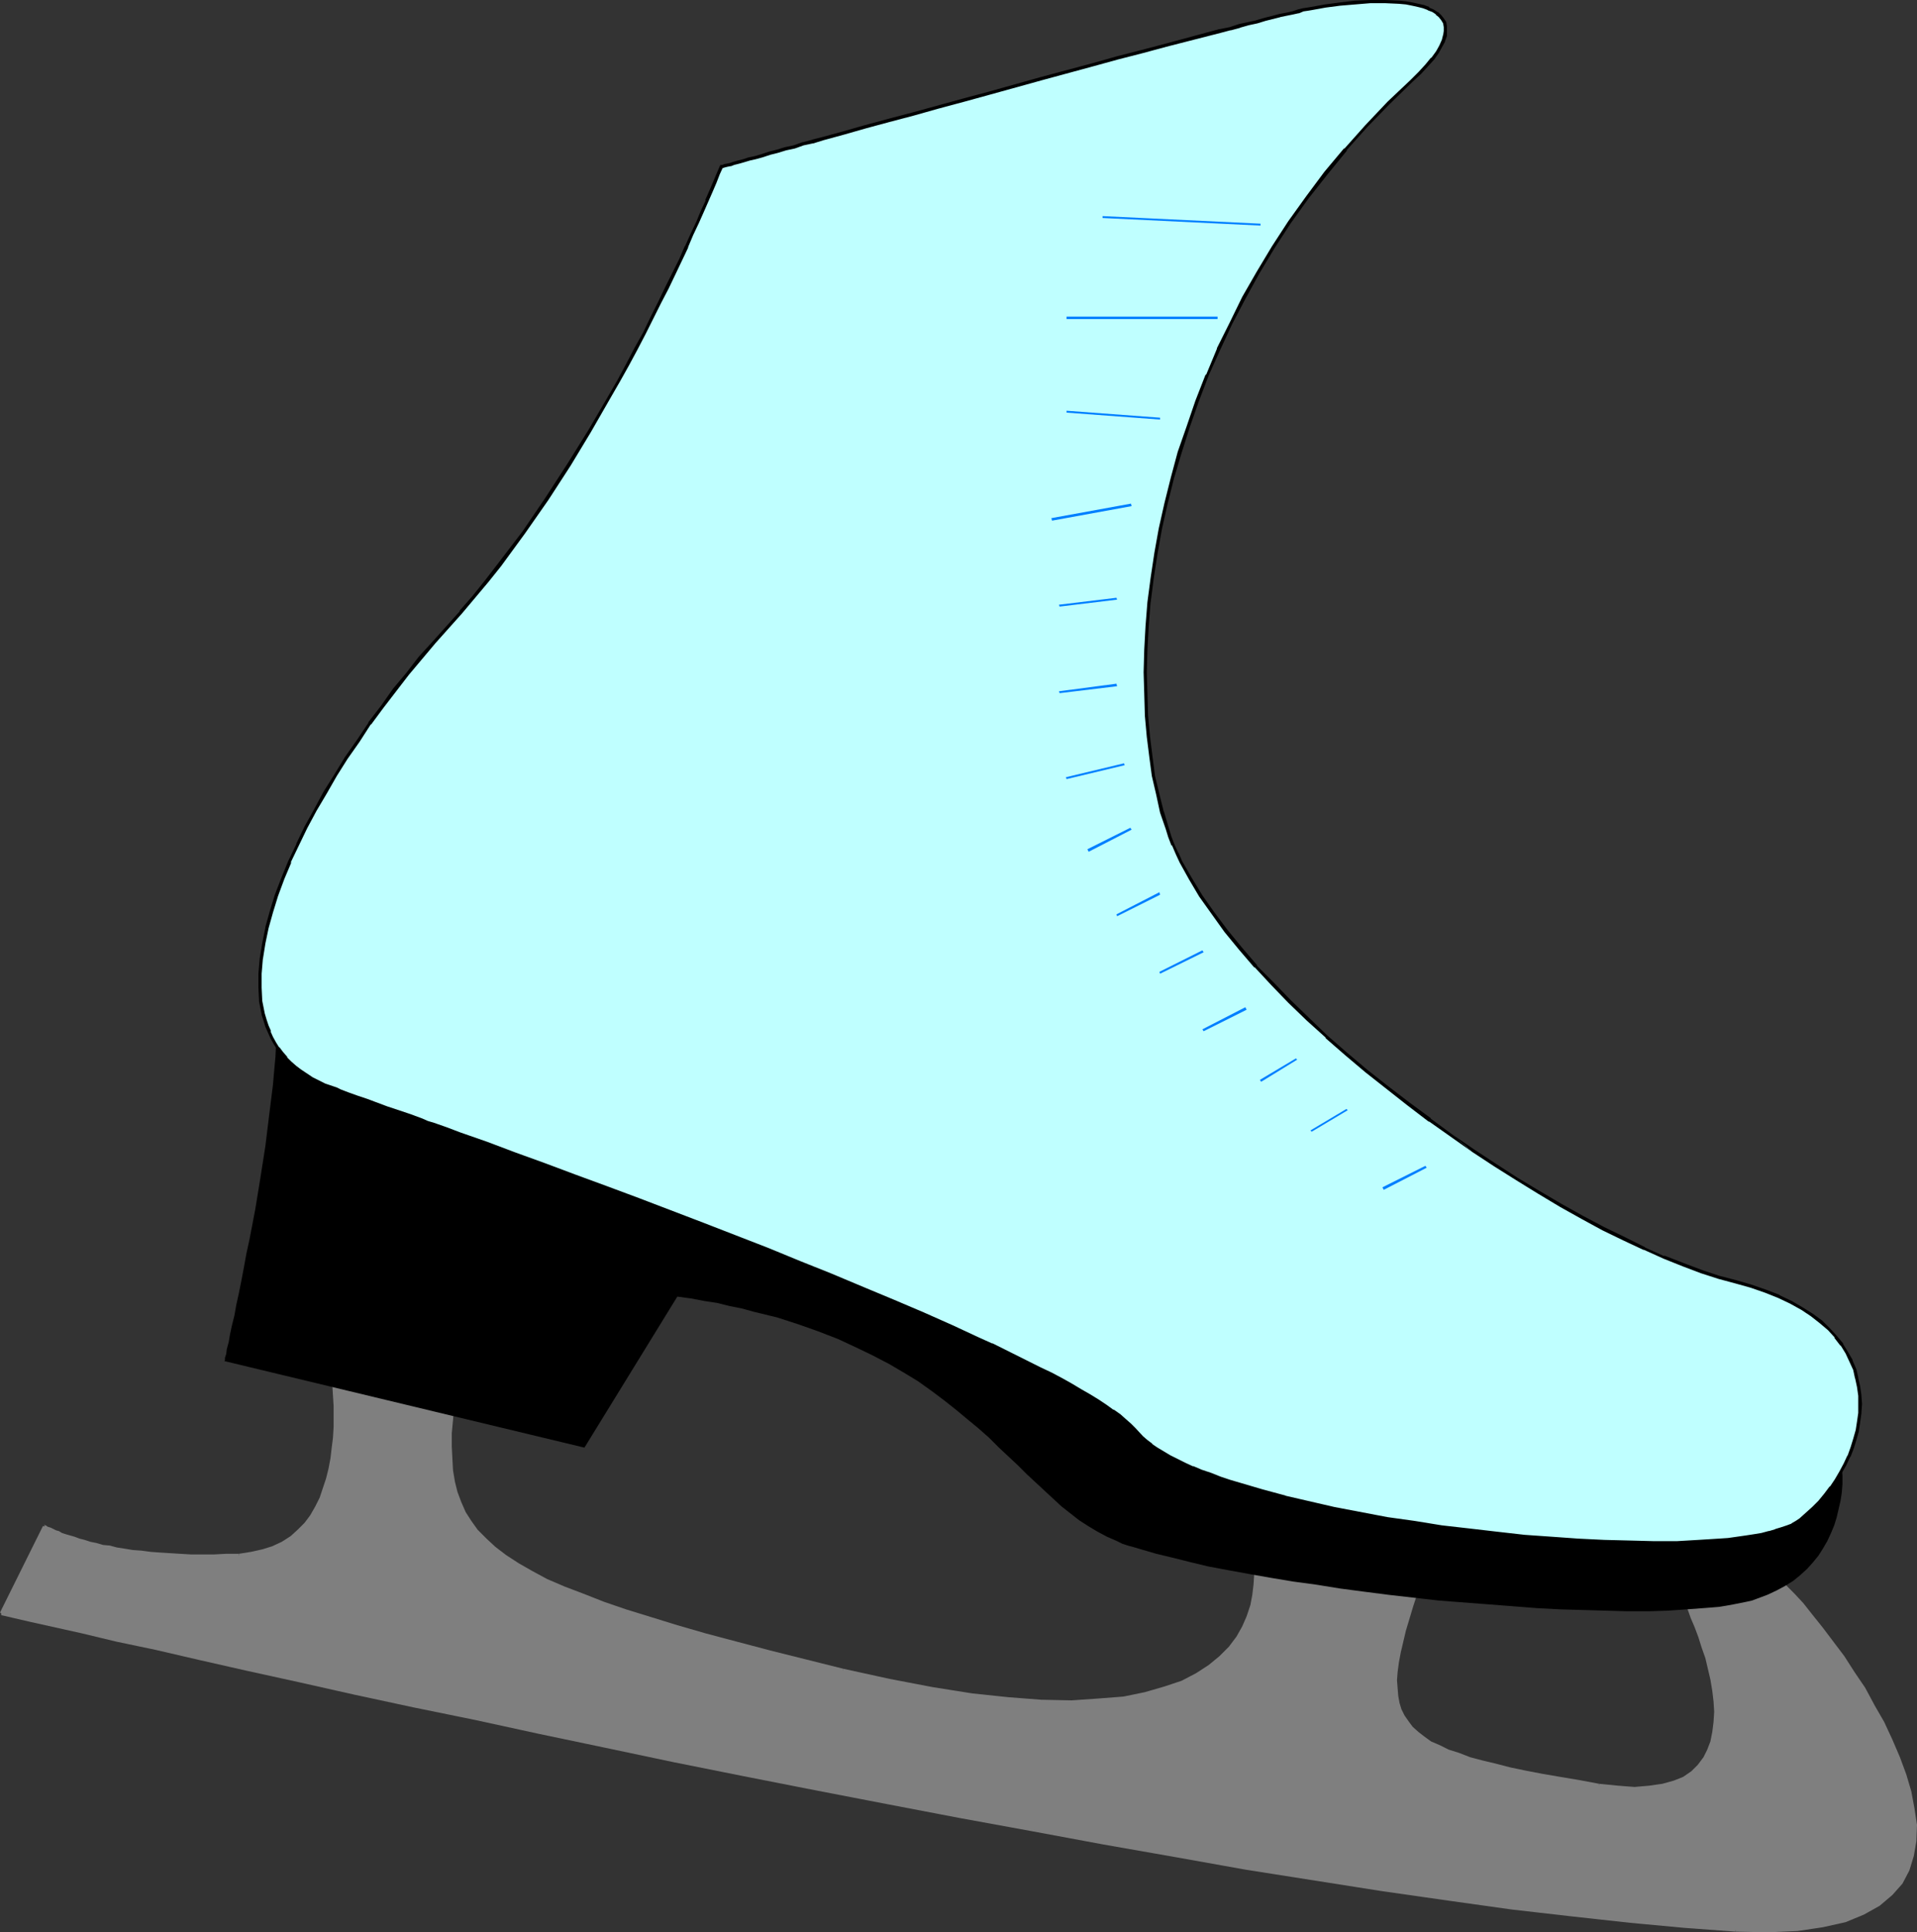
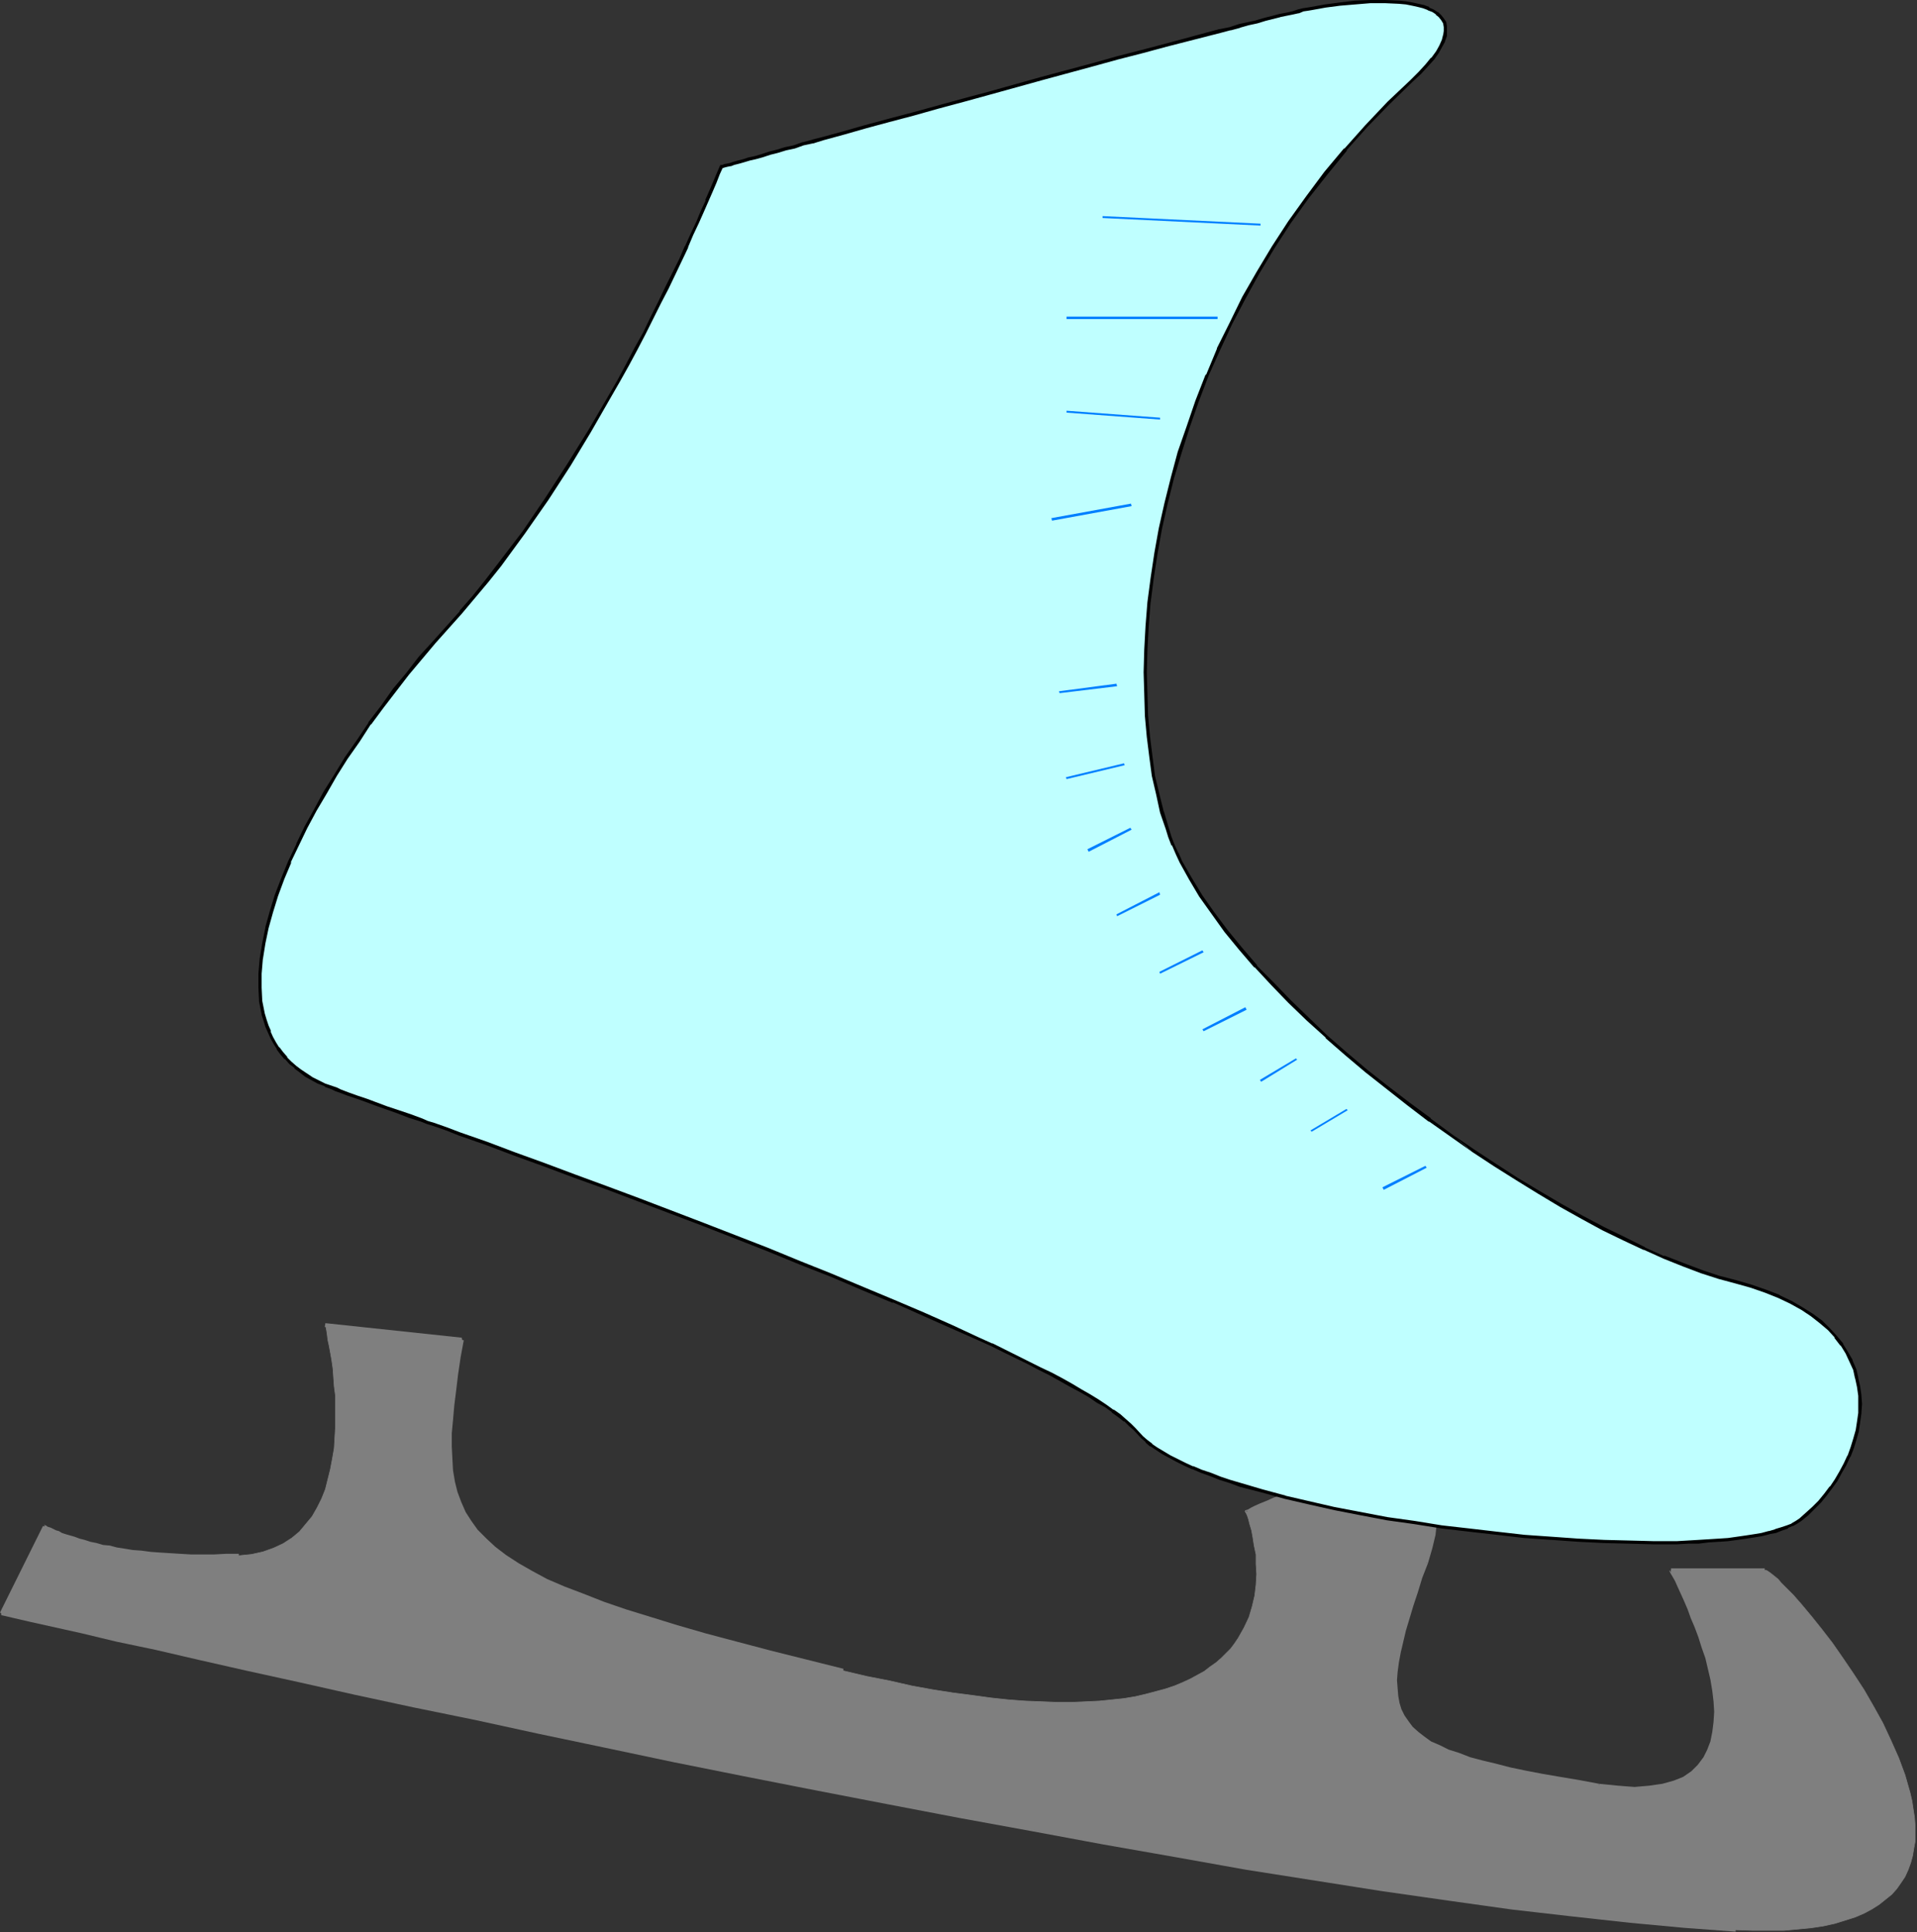
<svg xmlns="http://www.w3.org/2000/svg" xmlns:ns1="http://sodipodi.sourceforge.net/DTD/sodipodi-0.dtd" xmlns:ns2="http://www.inkscape.org/namespaces/inkscape" version="1.0" width="129.724mm" height="130.73mm" id="svg31" ns1:docname="Ice Skate 4.wmf">
  <rect width="100%" height="100%" fill="#333333" stroke="none" />
  <ns1:namedview id="namedview31" pagecolor="#ffffff" bordercolor="#000000" borderopacity="0.25" ns2:showpageshadow="2" ns2:pageopacity="0.0" ns2:pagecheckerboard="0" ns2:deskcolor="#d1d1d1" ns2:document-units="mm" />
  <defs id="defs1">
    <pattern id="WMFhbasepattern" patternUnits="userSpaceOnUse" width="6" height="6" x="0" y="0" />
  </defs>
  <path style="fill:#7f7f7f;fill-opacity:1;fill-rule:evenodd;stroke:none" d="m 118.129,342.054 -34.906,-3.716 -0.162,0.969 35.067,3.716 z" id="path1" />
-   <path style="fill:#7f7f7f;fill-opacity:1;fill-rule:evenodd;stroke:none" d="m 83.224,339.307 -0.485,-0.485 v 0.162 0.646 l 0.162,0.808 0.323,0.808 0.162,1.454 0.323,1.454 0.162,1.777 0.485,1.777 0.162,2.262 0.323,2.1 0.162,2.262 0.323,5.17 v 2.585 2.747 l -0.162,2.747 -0.323,2.585 -0.323,2.747 -0.485,2.585 -0.646,2.585 -0.808,2.424 -0.808,2.424 -1.131,2.262 -1.293,2.262 -1.454,1.939 -1.778,1.777 -1.778,1.616 -2.262,1.454 -2.424,1.131 -2.586,0.808 -2.909,0.646 -3.07,0.485 v 0 0.969 0 l 3.232,-0.485 3.07,-0.646 2.747,-0.969 2.424,-1.131 2.262,-1.454 1.939,-1.777 1.778,-1.777 1.616,-2.1 1.293,-2.262 1.131,-2.262 0.97,-2.585 0.808,-2.424 0.646,-2.747 0.485,-2.585 0.323,-2.747 0.323,-2.747 0.162,-2.747 v -2.747 -2.585 l -0.323,-5.17 -0.162,-2.424 -0.323,-2.1 -0.162,-2.1 -0.485,-1.939 -0.162,-1.777 -0.323,-1.454 -0.162,-1.454 -0.323,-0.969 -0.162,-0.646 v -0.485 -0.162 l -0.485,-0.485 z" id="path2" />
  <path style="fill:#7f7f7f;fill-opacity:1;fill-rule:evenodd;stroke:none" d="m 61.085,397.313 h -3.232 l -3.07,0.162 h -5.979 l -2.747,-0.162 -2.586,-0.162 -2.586,-0.162 -2.262,-0.162 -2.424,-0.323 -2.262,-0.162 -1.939,-0.323 -2.101,-0.323 -1.778,-0.485 -1.778,-0.162 -1.616,-0.485 -1.616,-0.323 -1.454,-0.485 -1.293,-0.323 -1.293,-0.485 -1.131,-0.323 -1.131,-0.323 -0.97,-0.323 -0.808,-0.485 -0.646,-0.162 -0.646,-0.323 -0.646,-0.323 -0.485,-0.162 -0.485,-0.162 -0.162,-0.162 -0.323,-0.162 -0.323,-0.162 0.162,0.969 v -0.969 l -0.162,0.969 h -0.162 l 0.162,0.162 0.485,0.162 0.323,0.162 0.485,0.162 0.646,0.323 0.646,0.323 0.808,0.323 0.97,0.485 0.808,0.323 1.131,0.323 1.131,0.323 1.293,0.485 1.293,0.323 1.616,0.485 1.454,0.323 1.778,0.485 1.778,0.162 1.778,0.485 2.101,0.323 1.939,0.323 2.262,0.162 2.424,0.323 2.262,0.162 2.747,0.162 2.586,0.162 h 2.747 5.979 3.07 3.232 z" id="path3" />
  <path style="fill:#7f7f7f;fill-opacity:1;fill-rule:evenodd;stroke:none" d="M 10.989,390.203 0,412.339 0.808,412.662 11.797,390.526 Z" id="path4" />
  <path style="fill:#7f7f7f;fill-opacity:1;fill-rule:evenodd;stroke:none" d="M 0.323,412.985 H 0.162 l 0.808,0.162 2.747,0.646 4.202,0.969 13.09,2.908 8.726,2.1 10.019,2.1 11.15,2.585 12.12,2.747 13.251,2.908 14.382,3.232 15.029,3.231 15.837,3.232 16.322,3.555 16.968,3.555 17.614,3.716 17.776,3.555 18.099,3.555 18.422,3.555 18.584,3.555 18.584,3.393 18.261,3.393 18.422,3.232 18.099,3.232 34.906,5.494 16.968,2.424 16.16,2.262 15.514,1.777 14.706,1.616 13.898,1.293 13.09,0.969 v 0 -0.969 0 l -12.928,-0.969 -13.898,-1.131 -14.706,-1.777 -15.514,-1.777 -16.322,-2.262 -16.806,-2.424 -34.906,-5.494 -18.099,-3.232 -18.422,-3.07 -18.422,-3.555 -18.422,-3.393 -18.584,-3.555 -18.422,-3.555 -18.099,-3.555 -17.776,-3.555 -17.614,-3.716 -16.968,-3.555 -16.322,-3.555 -15.837,-3.232 -15.029,-3.231 -14.221,-3.232 -13.251,-2.908 -12.282,-2.747 -10.989,-2.585 -10.019,-2.1 -8.726,-2.1 -13.09,-2.908 -4.363,-0.969 -2.586,-0.646 -0.808,-0.162 H 0.323 Z" id="path5" />
-   <path style="fill:#7f7f7f;fill-opacity:1;fill-rule:evenodd;stroke:none" d="m 443.915,493.934 8.403,0.162 7.434,-0.323 6.464,-0.969 5.818,-1.293 4.686,-1.939 4.04,-2.262 3.232,-2.747 2.586,-2.908 1.778,-3.393 1.131,-3.716 0.646,-3.716 0.162,-4.201 -0.646,-4.201 -0.808,-4.363 -1.293,-4.363 -1.616,-4.363 -1.939,-4.524 -2.101,-4.524 -2.424,-4.201 -2.424,-4.524 -2.747,-4.039 -2.586,-4.039 -5.494,-7.271 -2.586,-3.231 -2.424,-3.07 -2.262,-2.424 -2.262,-2.262 -1.778,-1.777 -1.454,-1.454 -1.293,-0.808 -0.646,-0.162 h -0.162 v 0.969 h -0.162 0.485 l 1.131,0.969 1.454,1.131 1.778,1.777 2.101,2.262 2.262,2.585 2.586,2.747 2.424,3.393 5.494,7.271 2.586,3.878 2.747,4.201 2.424,4.201 2.424,4.363 2.101,4.524 1.778,4.363 1.616,4.201 1.293,4.524 0.808,4.201 0.646,4.039 -0.162,4.039 -0.646,3.716 -0.97,3.393 -1.778,3.231 -2.424,2.908 -3.07,2.585 -3.878,2.262 -4.686,1.777 -5.494,1.293 -6.464,0.969 -7.434,0.323 -8.403,-0.162 z" id="path6" />
  <path style="fill:#7f7f7f;fill-opacity:1;fill-rule:evenodd;stroke:none" d="m 451.348,401.029 h -23.917 v 0.969 -0.969 0.969 h 23.917 z" id="path7" />
  <path style="fill:#7f7f7f;fill-opacity:1;fill-rule:evenodd;stroke:none" d="m 427.432,401.998 -0.485,-0.485 v 0.162 l 0.323,0.646 0.485,0.808 0.646,1.131 0.646,1.454 0.808,1.777 0.808,1.777 0.97,2.262 0.808,2.262 0.97,2.262 0.97,2.585 0.808,2.585 0.97,2.747 1.293,5.494 0.485,2.908 0.323,2.747 0.162,2.585 -0.162,2.585 -0.323,2.585 -0.485,2.424 -0.808,2.1 -0.97,1.939 -1.454,1.939 -1.616,1.616 -2.101,1.454 -2.424,0.969 -2.909,0.808 -3.394,0.485 -3.717,0.323 -4.202,-0.323 -4.848,-0.485 -0.162,0.969 4.848,0.485 4.363,0.323 3.878,-0.323 3.394,-0.485 3.07,-0.808 2.424,-1.131 2.262,-1.454 1.939,-1.777 1.454,-1.939 0.97,-2.1 0.97,-2.424 0.485,-2.424 0.323,-2.747 v -2.585 -2.747 l -0.323,-2.747 -0.485,-2.908 -1.454,-5.655 -0.808,-2.585 -0.808,-2.747 -0.97,-2.585 -0.97,-2.424 -0.97,-2.262 -0.97,-2.1 -0.808,-1.939 -0.808,-1.777 -0.646,-1.293 -0.646,-1.131 -0.485,-0.969 -0.162,-0.485 v 0.162 l -0.485,-0.485 z" id="path8" />
  <path style="fill:#7f7f7f;fill-opacity:1;fill-rule:evenodd;stroke:none" d="m 409.009,456.126 -5.171,-0.969 -4.848,-0.808 -4.686,-0.808 -4.202,-0.808 -3.878,-0.808 -3.717,-0.969 -3.394,-0.808 -3.07,-0.808 -2.909,-1.131 -2.586,-0.808 -2.262,-1.131 -2.262,-0.969 -1.778,-1.293 -1.454,-1.131 -1.454,-1.293 -0.97,-1.293 -1.131,-1.616 -0.808,-1.616 -0.485,-1.616 -0.323,-1.777 -0.162,-1.939 -0.162,-2.1 0.162,-2.1 0.323,-2.424 0.485,-2.585 0.646,-2.747 0.646,-2.747 0.97,-3.232 0.97,-3.231 1.131,-3.393 1.131,-3.716 1.454,-3.716 -0.97,-0.323 -1.454,3.878 -1.131,3.555 -1.131,3.393 -0.97,3.393 -0.97,3.07 -0.646,2.747 -0.646,2.908 -0.485,2.585 -0.323,2.424 -0.162,2.262 0.162,2.1 0.162,2.1 0.323,1.939 0.646,1.777 0.808,1.616 1.131,1.616 1.131,1.454 1.454,1.293 1.616,1.293 1.939,1.293 2.101,0.969 2.424,1.131 2.586,0.969 2.909,1.131 3.07,0.808 3.394,0.808 3.717,0.969 4.04,0.808 4.202,0.646 4.686,0.969 4.848,0.808 5.171,0.969 z" id="path9" />
  <path style="fill:#7f7f7f;fill-opacity:1;fill-rule:evenodd;stroke:none" d="m 365.216,399.736 1.131,-3.878 0.808,-3.393 0.323,-3.07 -0.162,-2.747 -0.323,-2.262 -0.646,-1.939 -0.97,-1.777 -1.293,-1.454 -1.616,-1.131 -1.778,-0.808 -1.939,-0.646 -2.101,-0.323 -2.262,-0.162 h -2.262 l -2.586,0.162 -2.424,0.485 -2.586,0.323 -2.586,0.646 -2.424,0.485 -5.01,1.616 -2.262,0.646 -2.424,0.969 -2.101,0.808 -1.939,0.646 -1.778,0.808 -1.616,0.646 -1.454,0.646 -0.97,0.485 -0.808,0.485 -0.646,0.162 -0.162,0.323 0.485,0.646 v -0.969 l 0.323,0.808 0.323,-0.162 0.808,-0.485 1.131,-0.485 1.293,-0.646 1.616,-0.646 1.778,-0.646 2.101,-0.646 1.939,-0.808 2.262,-0.969 2.424,-0.646 4.848,-1.616 2.586,-0.485 2.424,-0.646 2.586,-0.323 2.424,-0.485 2.424,-0.162 h 2.262 l 2.101,0.162 1.939,0.323 1.939,0.646 1.616,0.646 1.293,1.131 1.293,1.131 0.97,1.777 0.485,1.777 0.323,2.1 0.162,2.585 -0.323,2.908 -0.808,3.232 -1.131,3.878 z" id="path10" />
-   <path style="fill:#7f7f7f;fill-opacity:1;fill-rule:evenodd;stroke:none" d="m 318.675,387.133 -0.485,-0.485 v 0.323 l 0.323,0.646 0.323,0.969 0.323,1.131 0.323,1.616 0.485,1.777 0.485,2.1 0.162,2.262 0.162,2.424 v 2.585 l -0.162,2.585 -0.323,2.747 -0.485,2.585 -0.97,2.908 -1.131,2.585 -1.454,2.585 -1.939,2.585 -2.424,2.424 -2.747,2.262 -3.232,2.1 -3.717,1.939 -4.363,1.454 -5.01,1.454 -5.494,1.131 -6.302,0.485 -6.949,0.485 -7.757,-0.162 -8.403,-0.646 -9.211,-0.969 -10.181,-1.616 -10.989,-2.1 -11.797,-2.585 -0.162,0.969 11.797,2.585 10.989,2.1 10.181,1.454 9.211,1.131 8.565,0.646 7.757,0.162 7.11,-0.485 6.302,-0.485 5.656,-1.131 5.01,-1.454 4.363,-1.616 3.878,-1.939 3.394,-2.1 2.909,-2.262 2.262,-2.585 2.101,-2.585 1.454,-2.747 1.293,-2.908 0.97,-2.747 0.485,-2.747 0.323,-2.747 0.162,-2.747 v -2.585 l -0.162,-2.585 -0.323,-2.262 -0.323,-2.1 -0.485,-1.939 -0.323,-1.454 -0.323,-1.293 -0.323,-0.969 -0.323,-0.485 v -0.162 l -0.485,-0.485 z" id="path11" />
  <path style="fill:#7f7f7f;fill-opacity:1;fill-rule:evenodd;stroke:none" d="m 215.736,426.719 -9.696,-2.424 -9.05,-2.262 -8.565,-2.262 -7.918,-2.1 -7.272,-2.1 -6.787,-2.1 -6.302,-1.939 -5.656,-1.939 -5.333,-2.1 -4.686,-1.777 -4.525,-1.939 -3.878,-2.1 -3.394,-1.939 -3.232,-2.1 -2.747,-2.1 -2.262,-2.1 -2.262,-2.262 -1.616,-2.262 -1.454,-2.262 -1.131,-2.585 -0.97,-2.585 -0.646,-2.585 -0.485,-2.908 -0.162,-2.908 -0.162,-3.231 v -3.393 l 0.323,-3.393 0.323,-3.716 0.485,-3.878 0.485,-4.039 0.646,-4.363 0.808,-4.363 -0.97,-0.162 -0.808,4.363 -0.485,4.363 -0.646,4.039 -0.485,3.878 -0.323,3.716 -0.323,3.555 v 3.393 l 0.162,3.231 0.162,2.908 0.485,3.07 0.646,2.747 1.131,2.747 1.131,2.424 1.454,2.585 1.778,2.262 2.101,2.424 2.586,2.1 2.747,2.1 3.07,2.1 3.555,1.939 4.04,2.1 4.363,1.939 4.686,1.939 5.494,2.1 5.656,1.939 6.302,1.939 6.787,2.1 7.434,2.1 7.918,2.1 8.403,2.262 9.05,2.262 9.858,2.424 z" id="path12" />
  <path style="fill:#7f7f7f;fill-opacity:1;fill-rule:evenodd;stroke:#7f7f7f;stroke-width:0.162px;stroke-linecap:round;stroke-linejoin:round;stroke-miterlimit:4;stroke-dasharray:none;stroke-opacity:1" d="m 118.129,342.539 -34.906,-3.716 v 0.162 l 0.162,0.485 0.162,0.808 0.162,1.131 0.162,1.293 0.323,1.454 0.323,1.777 0.323,1.777 0.323,2.262 0.162,2.262 0.162,2.262 0.323,2.424 v 5.332 2.585 l -0.162,2.747 -0.162,2.747 -0.485,2.747 -0.485,2.585 -0.646,2.585 -0.646,2.585 -0.97,2.424 -1.131,2.262 -1.293,2.262 -1.616,1.939 -1.616,1.939 -1.939,1.616 -2.262,1.454 -2.424,1.131 -2.747,0.969 -1.454,0.323 -1.454,0.323 -1.616,0.162 -1.616,0.162 -3.232,0.162 h -3.07 -3.07 -2.909 -2.747 l -2.586,-0.162 -2.424,-0.162 -2.424,-0.162 -2.424,-0.323 -2.101,-0.323 -2.101,-0.323 -2.101,-0.323 -1.778,-0.323 -1.778,-0.323 -1.616,-0.323 -1.616,-0.485 -2.909,-0.808 -2.262,-0.646 -1.131,-0.323 -0.97,-0.485 -0.808,-0.323 -0.808,-0.323 -0.646,-0.323 -0.646,-0.323 -0.485,-0.162 -0.485,-0.162 -0.162,-0.323 h -0.323 v -0.162 h -0.162 L 0.323,412.501 h 0.162 0.162 l 0.162,0.162 H 1.293 l 0.485,0.162 0.646,0.162 0.646,0.162 0.808,0.162 0.97,0.162 0.97,0.323 1.131,0.162 1.293,0.323 1.293,0.323 1.293,0.323 3.232,0.808 3.394,0.808 3.878,0.808 4.202,0.969 4.363,0.969 4.848,1.131 5.171,1.131 5.333,1.293 5.818,1.293 5.979,1.293 6.302,1.293 6.464,1.454 6.787,1.616 6.949,1.454 7.272,1.616 7.434,1.616 7.595,1.616 7.757,1.616 8.08,1.777 8.08,1.616 8.242,1.939 8.403,1.777 8.565,1.777 8.726,1.777 8.888,1.777 17.776,3.555 18.261,3.716 18.261,3.555 37.006,6.948 18.584,3.393 18.261,3.232 18.099,3.07 8.888,1.454 8.726,1.293 8.726,1.454 8.726,1.293 8.403,1.293 8.403,1.131 8.08,1.131 8.08,1.131 7.757,0.969 7.757,0.969 7.434,0.808 7.272,0.808 7.11,0.646 6.787,0.646 6.626,0.485 6.302,0.323 4.363,0.162 h 4.04 3.878 l 3.555,-0.323 3.394,-0.323 3.232,-0.485 2.909,-0.646 2.586,-0.808 2.586,-0.808 2.262,-0.969 2.101,-1.131 1.778,-1.131 1.616,-1.293 1.616,-1.293 1.293,-1.454 1.131,-1.616 0.97,-1.454 0.808,-1.777 0.646,-1.777 0.485,-1.777 0.323,-1.939 0.323,-1.777 v -2.1 -1.939 l -0.162,-2.1 -0.323,-2.1 -0.323,-2.1 -0.485,-2.1 -1.293,-4.524 -1.616,-4.363 -1.939,-4.363 -2.101,-4.524 -2.424,-4.363 -2.424,-4.201 -2.747,-4.201 -2.747,-4.039 -2.586,-3.716 -2.747,-3.555 -2.586,-3.231 -2.424,-2.908 -1.131,-1.293 -1.131,-1.293 -1.131,-1.131 -0.97,-0.969 -0.97,-0.969 -0.808,-0.969 -0.808,-0.646 -0.808,-0.646 -0.646,-0.485 -0.485,-0.323 -0.323,-0.162 h -0.323 -23.917 v 0 0.162 l 0.162,0.162 0.162,0.323 0.485,0.808 0.646,1.293 0.646,1.454 0.808,1.616 0.808,1.939 0.97,2.1 0.97,2.262 0.97,2.424 0.808,2.424 0.97,2.747 0.808,2.747 0.808,2.747 0.485,2.747 0.485,2.908 0.485,2.747 v 2.747 2.585 l -0.323,2.585 -0.485,2.424 -0.808,2.262 -1.131,2.1 -0.646,0.969 -0.808,0.808 -0.808,0.969 -0.97,0.808 -0.97,0.646 -1.131,0.808 -1.293,0.485 -1.293,0.646 -1.454,0.485 -1.454,0.323 -1.616,0.323 -1.778,0.162 -1.778,0.162 h -2.101 -1.939 l -2.262,-0.162 -2.424,-0.323 -2.424,-0.323 -5.171,-0.808 -5.01,-0.969 -4.525,-0.808 -4.202,-0.808 -4.04,-0.808 -3.717,-0.808 -3.232,-0.808 -3.232,-0.969 -2.747,-0.969 -2.586,-0.969 -2.424,-1.131 -2.101,-0.969 -1.939,-1.293 -1.616,-1.131 -1.293,-1.454 -1.293,-1.293 -0.97,-1.616 -0.646,-1.616 -0.646,-1.616 -0.323,-1.939 -0.323,-1.939 v -2.1 l 0.162,-2.262 0.323,-2.424 0.485,-2.585 0.485,-2.747 0.808,-2.908 0.808,-3.07 0.97,-3.231 1.293,-3.393 1.131,-3.716 1.293,-3.878 0.646,-1.939 0.646,-1.777 0.323,-1.777 0.323,-1.616 0.162,-1.454 0.162,-1.454 v -2.585 l -0.162,-1.293 -0.162,-0.969 -0.323,-1.131 -0.323,-0.808 -0.485,-0.969 -0.485,-0.808 -1.293,-1.293 -1.454,-0.969 -1.778,-0.808 -1.778,-0.646 -2.101,-0.323 -2.101,-0.162 h -2.424 l -2.424,0.162 -2.424,0.323 -2.586,0.485 -2.424,0.485 -5.01,1.454 -4.848,1.454 -2.262,0.808 -2.101,0.808 -2.101,0.808 -1.778,0.646 -1.454,0.646 -1.454,0.646 -0.97,0.485 -0.808,0.323 -0.485,0.323 h -0.162 -0.162 v 0.162 l 0.162,0.162 v 0.162 l 0.162,0.323 0.323,0.969 0.323,1.293 0.485,1.616 0.323,1.777 0.323,2.1 0.485,2.262 v 2.424 l 0.162,2.585 -0.162,2.747 -0.323,2.747 -0.646,2.747 -0.808,2.747 -1.293,2.747 -1.454,2.585 -0.97,1.454 -0.97,1.293 -2.424,2.424 -1.293,1.131 -1.616,1.131 -1.454,1.131 -1.778,0.969 -1.778,0.969 -2.101,0.969 -1.939,0.808 -2.424,0.808 -2.424,0.646 -2.424,0.646 -2.747,0.646 -2.909,0.485 -3.07,0.323 -3.232,0.323 -3.394,0.162 -3.555,0.162 h -3.878 l -3.878,-0.162 -4.202,-0.162 -4.363,-0.323 -4.525,-0.485 -4.686,-0.646 -5.01,-0.646 -5.171,-0.808 -5.333,-0.969 -5.656,-1.293 -5.818,-1.131 -6.141,-1.454 -4.848,-1.131 -4.686,-1.293 -4.686,-1.131 -4.363,-1.131 -4.363,-1.131 -4.202,-1.131 -4.04,-0.969 -3.878,-1.131 -3.717,-0.969 -3.555,-1.131 -3.555,-0.969 -3.232,-0.969 -3.232,-1.131 -3.07,-0.969 -2.909,-0.969 -2.909,-0.969 -2.586,-0.969 -2.586,-0.969 -2.586,-0.969 -2.262,-0.969 -2.262,-0.969 -2.101,-0.969 -2.101,-0.969 -1.939,-1.131 -1.778,-0.969 -1.778,-0.969 -3.07,-2.1 -2.747,-2.1 -2.424,-2.262 -2.101,-2.1 -1.778,-2.424 -1.454,-2.262 -1.131,-2.585 -0.97,-2.585 -0.646,-2.747 -0.485,-2.908 -0.323,-3.07 v -3.07 -3.393 l 0.162,-3.555 0.485,-3.716 0.485,-3.878 0.485,-4.039 0.646,-4.363 z" id="path13" />
-   <path style="fill:#000000;fill-opacity:1;fill-rule:evenodd;stroke:none" d="m 460.398,351.748 1.454,1.293 1.131,1.454 1.293,1.454 1.131,1.616 0.97,1.616 0.97,1.777 0.808,1.939 0.808,1.939 0.485,1.939 0.646,2.1 0.485,2.1 0.485,4.201 0.162,2.1 v 2.262 l -0.162,2.1 -0.323,2.1 -0.485,2.1 -0.485,2.1 -0.646,2.1 -0.808,1.939 -0.97,2.1 -1.131,1.939 -1.131,1.777 -1.454,1.777 -1.454,1.616 -1.778,1.616 -1.778,1.454 -2.101,1.293 -2.101,1.131 -2.424,1.131 -2.586,0.969 -1.293,0.485 -1.454,0.323 -1.616,0.323 -1.616,0.323 -1.778,0.323 -1.939,0.323 -1.939,0.162 -2.101,0.162 -4.363,0.323 -4.686,0.323 -5.01,0.162 h -5.333 l -5.656,-0.162 -5.656,-0.162 -5.818,-0.162 -6.141,-0.323 -6.141,-0.485 -6.302,-0.485 -12.605,-0.969 -12.766,-1.454 -6.302,-0.808 -6.141,-0.808 -5.979,-0.969 -5.979,-0.808 -5.818,-0.969 -5.494,-0.969 -5.333,-0.969 -5.171,-0.969 -4.686,-1.131 -4.525,-1.131 -4.04,-0.969 -3.878,-1.131 -1.616,-0.485 -1.778,-0.485 -1.454,-0.485 -1.293,-0.646 -2.586,-1.131 -2.424,-1.293 -2.424,-1.454 -2.262,-1.454 -2.262,-1.777 -2.262,-1.777 -4.363,-4.039 -4.525,-4.201 -2.262,-2.262 -2.424,-2.262 -2.586,-2.424 -2.424,-2.424 -2.747,-2.424 -2.747,-2.262 -2.909,-2.424 -3.07,-2.424 -3.232,-2.424 -3.394,-2.424 -3.717,-2.262 -3.878,-2.262 -4.04,-2.1 -4.363,-2.1 -4.525,-2.1 -5.01,-1.939 -5.01,-1.777 -5.494,-1.777 -5.979,-1.454 -2.909,-0.808 -3.232,-0.646 -3.232,-0.808 -3.232,-0.485 -3.394,-0.646 -3.555,-0.485 -23.755,38.616 -92.112,-22.136 v 0 l 0.162,-0.162 v -0.323 -0.323 l 0.323,-0.969 0.162,-1.293 0.485,-1.777 0.323,-1.939 0.485,-2.262 0.646,-2.585 0.485,-2.747 0.646,-2.908 0.646,-3.232 0.646,-3.393 0.646,-3.555 0.808,-3.716 1.454,-7.594 1.293,-7.917 1.293,-8.24 0.97,-7.917 0.485,-3.878 0.485,-3.878 0.323,-3.716 0.323,-3.555 0.162,-3.393 0.162,-3.393 v -3.07 -2.908 l -0.162,-2.585 -0.323,-2.424 v -0.485 l 0.162,-0.485 0.323,-0.485 0.323,-0.323 0.485,-0.323 0.646,-0.323 0.808,-0.162 0.97,-0.162 1.131,-0.162 h 1.131 l 1.293,-0.162 h 1.454 l 1.616,0.162 h 1.616 l 1.778,0.162 1.939,0.162 2.101,0.162 2.101,0.323 2.101,0.323 2.424,0.323 2.424,0.323 2.424,0.485 2.586,0.485 2.747,0.485 2.747,0.485 2.909,0.646 6.141,1.131 6.302,1.293 6.787,1.616 6.949,1.616 7.272,1.616 7.434,1.777 7.757,1.939 7.918,1.939 8.08,2.262 8.403,2.1 8.565,2.262 8.565,2.262 8.888,2.424 8.888,2.262 9.05,2.585 18.099,5.009 18.261,5.17 18.422,5.332 18.261,5.17 17.938,5.332 8.726,2.424 8.726,2.747 8.565,2.424 8.403,2.585 8.242,2.424 8.08,2.424 7.757,2.262 7.595,2.262 7.272,2.262 7.11,2.1 6.787,2.1 6.464,1.939 6.141,1.939 5.818,1.616 2.747,0.969 2.586,0.808 2.586,0.808 2.586,0.646 2.262,0.808 2.262,0.646 2.262,0.808 2.101,0.485 1.939,0.646 1.778,0.646 1.778,0.485 1.616,0.485 1.454,0.485 1.454,0.485 1.293,0.485 1.131,0.323 0.97,0.323 0.97,0.162 0.646,0.323 0.808,0.162 0.323,0.162 0.485,0.162 z" id="path14" />
  <path style="fill:#bfffff;fill-opacity:1;fill-rule:evenodd;stroke:none" d="m 184.385,42.656 -0.646,1.777 -0.97,2.1 -0.808,2.262 -1.131,2.585 -1.131,2.585 -1.293,2.908 -1.454,3.07 -1.454,3.07 -1.454,3.393 -1.778,3.555 -1.778,3.555 -1.778,3.716 -1.939,4.039 -1.939,3.878 -2.101,4.039 -2.262,4.039 -2.262,4.201 -2.424,4.201 -5.01,8.563 -5.333,8.725 -5.494,8.563 -5.979,8.563 -6.302,8.402 -3.232,4.201 -3.232,4.039 -3.394,3.878 -3.394,3.878 -3.394,3.716 -3.394,4.039 -3.394,4.201 -3.394,4.039 -3.07,4.201 -3.232,4.363 -2.909,4.363 -3.07,4.524 -2.747,4.363 -2.747,4.363 -2.424,4.524 -2.424,4.524 -2.101,4.363 -2.101,4.363 -1.778,4.363 -1.454,4.201 -1.454,4.201 -1.131,4.039 -0.808,4.039 -0.646,3.878 -0.162,3.878 -0.162,3.555 0.323,3.393 0.646,3.393 0.323,1.454 0.485,1.616 0.646,1.454 0.646,1.454 0.808,1.454 0.808,1.293 0.97,1.293 0.97,1.293 1.293,1.131 1.131,1.131 1.293,0.969 1.454,0.969 1.616,0.969 1.616,0.969 1.616,0.646 1.939,0.808 0.97,0.323 0.97,0.323 2.101,0.808 2.262,0.808 2.424,0.808 2.586,0.969 2.586,0.969 2.909,0.969 2.909,1.131 3.07,0.969 1.616,0.646 1.454,0.646 3.232,1.131 3.394,1.131 6.949,2.585 7.272,2.585 7.595,2.747 7.757,2.908 7.918,3.07 8.242,3.07 16.483,6.301 16.645,6.463 8.242,3.232 8.242,3.393 7.918,3.232 7.757,3.231 7.595,3.232 7.272,3.232 6.949,3.231 3.232,1.454 3.394,1.616 6.141,3.07 2.909,1.454 2.747,1.454 2.747,1.293 2.424,1.454 2.424,1.454 2.262,1.293 2.101,1.293 2.101,1.293 1.778,1.293 1.616,1.131 1.454,1.293 1.293,1.131 1.293,1.131 0.97,0.969 0.97,0.969 0.97,1.131 1.293,0.969 1.454,0.969 1.616,0.969 1.616,0.969 1.778,0.969 2.101,0.969 1.939,0.969 2.262,0.808 2.424,0.969 2.424,0.808 2.424,0.808 2.747,0.969 5.494,1.616 5.979,1.616 6.141,1.454 6.464,1.293 6.626,1.293 6.787,1.293 6.949,1.131 7.11,0.969 7.11,0.969 6.949,0.808 7.11,0.646 6.949,0.646 6.787,0.485 6.626,0.323 6.464,0.162 6.141,0.162 5.979,-0.162 2.747,-0.162 h 2.747 l 2.586,-0.162 2.586,-0.162 2.424,-0.323 2.424,-0.162 2.262,-0.323 1.939,-0.323 2.101,-0.323 1.778,-0.485 1.616,-0.485 1.616,-0.485 1.454,-0.646 1.293,-0.485 0.97,-0.646 0.97,-0.646 1.778,-1.454 1.616,-1.616 1.616,-1.616 1.454,-1.777 1.454,-1.777 1.293,-1.939 1.131,-1.939 1.131,-2.1 0.97,-1.939 0.808,-2.262 0.808,-2.1 0.485,-2.262 0.485,-2.262 0.323,-2.262 v -2.262 -2.1 l -0.323,-2.262 -0.485,-2.262 -0.646,-2.262 -0.808,-2.1 -1.131,-2.1 -1.293,-2.1 -1.616,-1.939 -1.778,-1.939 -1.939,-1.939 -2.262,-1.777 -2.586,-1.616 -2.909,-1.616 -3.07,-1.454 -3.232,-1.454 -3.717,-1.131 -4.04,-1.131 -4.202,-1.131 -4.525,-1.454 -4.686,-1.777 -4.848,-1.939 -5.01,-2.262 -5.333,-2.424 -5.171,-2.747 -5.494,-2.747 -5.494,-3.232 -5.494,-3.232 -5.656,-3.393 -5.656,-3.555 -5.494,-3.716 -5.656,-3.878 -5.494,-4.039 -5.494,-4.039 -5.494,-4.201 -5.171,-4.201 -5.171,-4.363 -5.01,-4.363 -4.848,-4.524 -4.686,-4.524 -4.363,-4.524 -4.202,-4.524 -4.04,-4.524 -3.717,-4.524 -3.232,-4.524 -3.07,-4.363 -2.747,-4.363 -2.424,-4.363 -0.97,-2.1 -0.97,-2.1 -0.808,-2.262 -0.808,-1.939 -1.293,-4.363 -1.131,-4.524 -0.97,-4.686 -0.808,-5.009 -0.646,-5.009 -0.485,-5.332 -0.162,-5.655 v -5.494 l 0.162,-5.817 0.323,-5.978 0.485,-6.14 0.646,-6.14 0.97,-6.301 1.293,-6.301 1.293,-6.463 1.778,-6.463 1.778,-6.625 2.101,-6.625 2.424,-6.463 2.586,-6.786 2.909,-6.463 3.07,-6.625 3.394,-6.463 3.555,-6.625 3.878,-6.463 4.202,-6.463 4.525,-6.301 4.686,-6.14 5.01,-6.14 5.494,-5.978 5.494,-5.817 5.979,-5.655 2.101,-2.1 1.778,-1.939 1.454,-1.616 1.293,-1.616 0.808,-1.616 0.646,-1.454 0.485,-1.293 0.162,-1.131 V 6.786 l -0.323,-0.969 -0.485,-0.969 -0.646,-0.808 -0.808,-0.646 -0.97,-0.646 -1.131,-0.485 -1.293,-0.485 -1.293,-0.485 -1.616,-0.323 -1.616,-0.162 L 357.782,0.646 354.227,0.323 H 350.51 l -3.878,0.323 -3.878,0.323 -3.878,0.646 -3.555,0.485 -0.97,0.323 -1.131,0.162 -1.131,0.323 -1.454,0.323 -1.616,0.323 -1.616,0.485 -1.939,0.485 -1.939,0.485 -2.101,0.485 -2.101,0.646 -2.262,0.485 -2.424,0.646 -2.586,0.646 -2.586,0.646 -5.494,1.454 -5.818,1.616 -5.979,1.616 -6.302,1.616 -6.464,1.777 -13.09,3.555 -13.413,3.555 -6.464,1.939 -6.626,1.616 -6.302,1.777 -6.141,1.777 -5.979,1.616 -5.656,1.454 -5.333,1.454 -2.586,0.808 -2.424,0.646 -2.262,0.646 -2.262,0.646 -2.101,0.485 -1.939,0.646 -1.939,0.485 -1.616,0.485 -1.616,0.485 -1.616,0.323 -1.131,0.323 -1.131,0.323 -0.97,0.323 -0.808,0.162 -0.808,0.323 h -0.323 l -0.323,0.162 z" id="path15" />
  <path style="fill:#000000;fill-opacity:1;fill-rule:evenodd;stroke:none" d="m 184.224,42.171 -0.97,2.262 -0.808,1.939 -0.97,2.262 -1.131,2.585 h 0.162 l -1.293,2.747 -1.131,2.747 -1.454,3.07 -1.454,3.231 v -0.162 l -1.454,3.393 -1.778,3.555 -1.778,3.555 -1.778,3.716 -1.939,3.878 -1.939,4.039 -2.262,4.039 -2.101,4.039 -2.262,4.201 -2.424,4.201 -5.01,8.563 -5.333,8.563 -5.656,8.725 -5.818,8.563 v 0 l -6.302,8.24 -3.232,4.201 -3.232,4.039 -3.394,3.878 h 0.162 l -6.949,7.756 v 0 l -3.555,3.878 -3.232,4.201 -3.394,4.039 -3.07,4.363 -3.232,4.201 v 0.162 l -2.909,4.363 -3.07,4.363 -2.747,4.524 -2.747,4.363 -2.424,4.524 -2.424,4.363 -2.101,4.363 v 0.162 l -2.101,4.363 v 0 l -1.778,4.363 -1.616,4.201 -1.293,4.201 -1.131,4.039 v 0.162 l -0.808,4.039 -0.646,3.878 v 0 l -0.323,3.878 v 3.555 l 0.162,3.393 v 0.162 l 0.646,3.232 v 0.162 l 0.485,1.454 0.485,1.616 0.646,1.454 v 0 l 0.646,1.454 0.808,1.454 0.808,1.293 v 0.162 l 0.97,1.293 0.97,1.131 h 0.162 l 1.131,1.293 1.293,0.969 v 0.162 l 1.293,0.969 v 0 l 1.454,1.131 1.454,0.808 1.778,0.969 v 0 l 1.778,0.646 v 0.162 l 1.778,0.646 0.97,0.485 0.97,0.323 2.101,0.808 2.424,0.808 2.262,0.808 2.586,0.969 2.747,0.969 2.747,0.969 2.909,1.131 3.07,0.969 1.616,0.646 1.616,0.485 3.232,1.131 3.232,1.293 6.949,2.424 7.272,2.747 7.595,2.747 7.757,2.908 8.08,2.908 8.08,3.07 16.645,6.301 16.483,6.463 8.242,3.393 8.242,3.232 7.918,3.393 7.757,3.232 v -0.162 l 7.595,3.393 7.272,3.231 6.949,3.07 3.232,1.454 v 0 l 3.232,1.616 6.302,3.07 2.747,1.454 2.909,1.454 2.586,1.454 2.586,1.454 2.424,1.293 2.262,1.293 2.101,1.454 2.101,1.131 1.778,1.293 h -0.162 l 1.778,1.293 1.454,1.131 v -0.162 l 1.293,1.293 1.131,0.969 1.939,2.1 1.131,0.969 v 0.162 l 1.131,0.969 h 0.162 l 1.454,0.969 1.454,0.969 1.778,0.969 1.778,0.969 1.939,0.969 2.101,0.969 h 0.162 l 2.262,0.969 2.262,0.808 2.424,0.969 2.586,0.808 2.586,0.969 5.656,1.454 5.818,1.616 v 0 l 6.302,1.454 6.464,1.454 6.626,1.293 6.787,1.293 6.949,0.969 7.11,1.131 6.949,0.808 7.11,0.808 6.949,0.808 6.949,0.485 h 0.162 l 6.787,0.485 6.626,0.323 6.464,0.162 6.141,0.162 h 5.979 l 2.747,-0.162 h 2.747 l 2.586,-0.323 2.586,-0.162 h 0.162 l 2.262,-0.162 2.424,-0.323 2.262,-0.323 2.101,-0.323 1.939,-0.323 v 0 l 1.939,-0.485 h -0.162 l 1.778,-0.323 v 0 l 1.616,-0.646 1.454,-0.485 v -0.162 l 1.131,-0.485 h 0.162 l 1.131,-0.646 0.97,-0.646 v 0 l 1.778,-1.454 v 0 l 1.616,-1.616 1.616,-1.616 v 0 l 1.454,-1.777 1.454,-1.939 v 0 l 1.293,-1.777 1.131,-2.1 1.131,-1.939 0.97,-2.1 0.162,-0.162 0.808,-2.1 0.646,-2.1 0.646,-2.262 v -0.162 l 0.323,-2.1 0.323,-2.262 v -0.162 l 0.162,-2.262 -0.162,-2.1 v -0.162 l -0.323,-2.262 -0.485,-2.1 v -0.162 l -0.485,-2.1 -0.97,-2.262 v -0.162 l -1.131,-1.939 -1.293,-2.1 v -0.162 l -1.616,-1.939 v 0 l -1.778,-1.939 -1.939,-1.939 v 0 l -2.424,-1.777 v 0 l -2.586,-1.616 -2.747,-1.616 -3.07,-1.454 -0.162,-0.162 -3.394,-1.293 -3.717,-1.293 -3.878,-1.131 -4.363,-1.131 -4.363,-1.454 -4.686,-1.777 -5.01,-1.939 v 0.162 l -5.01,-2.262 h 0.162 l -5.171,-2.585 -5.333,-2.585 -5.494,-2.908 -5.494,-3.07 -5.494,-3.232 -5.656,-3.393 -5.494,-3.555 -5.656,-3.716 -5.656,-3.878 5.171,4.524 5.656,3.716 5.656,3.555 5.494,3.393 5.656,3.393 5.494,3.07 5.333,2.908 5.333,2.585 5.171,2.424 h 0.162 l 5.01,2.262 v 0 l 4.848,1.939 4.686,1.777 4.525,1.454 4.202,1.131 4.04,1.131 3.717,1.293 3.232,1.293 v 0 l 3.07,1.454 2.909,1.616 2.424,1.616 v 0 l 2.262,1.777 v 0 l 2.101,1.777 1.778,1.939 h -0.162 l 1.616,2.1 v -0.162 l 1.293,2.1 0.97,2.1 v 0 l 0.97,2.1 0.485,2.262 v -0.162 l 0.485,2.262 0.323,2.262 v 0 2.1 2.262 0 l -0.323,2.262 -0.323,2.1 v 0 l -0.646,2.262 -0.646,2.1 -0.808,2.262 v -0.162 l -0.97,2.1 -1.131,2.1 -1.131,1.939 -1.293,1.939 v -0.162 l -1.454,1.939 -1.454,1.777 v 0 l -1.616,1.616 -1.616,1.454 v 0 l -1.616,1.454 v 0 l -0.97,0.646 -1.131,0.646 h 0.162 l -1.293,0.485 v 0 l -1.454,0.485 -1.616,0.485 h 0.162 l -1.616,0.485 h -0.162 l -1.778,0.485 v 0 l -1.939,0.323 -2.101,0.323 -2.262,0.323 -2.262,0.323 -2.424,0.162 v 0 l -2.586,0.162 -2.586,0.162 -2.747,0.162 -2.747,0.162 h -5.979 l -6.141,-0.162 -6.464,-0.162 -6.626,-0.323 -6.787,-0.485 v 0 l -6.949,-0.485 -7.11,-0.808 -6.949,-0.808 -7.11,-0.808 -6.949,-1.131 -6.949,-0.969 -6.787,-1.293 -6.787,-1.293 -6.302,-1.454 -6.302,-1.454 h 0.162 l -5.979,-1.616 -5.494,-1.616 -2.747,-0.808 -2.424,-0.808 -2.424,-0.969 -2.424,-0.808 -2.262,-0.969 0.162,0.162 -2.101,-0.969 -1.939,-0.969 -1.939,-0.969 -1.616,-0.969 -1.616,-0.969 -1.454,-0.969 h 0.162 l -1.293,-0.969 v 0 l -1.131,-0.969 -1.939,-2.1 -1.131,-1.131 -1.293,-1.131 v 0 l -1.454,-1.293 -1.616,-1.131 h -0.162 l -1.778,-1.293 -1.939,-1.293 -2.101,-1.293 -2.262,-1.293 -2.424,-1.454 -2.586,-1.454 -2.747,-1.454 -2.747,-1.293 -2.909,-1.454 -6.141,-3.07 -3.232,-1.616 h -0.162 l -3.232,-1.454 -6.949,-3.231 -7.272,-3.232 -7.595,-3.232 v 0 l -7.757,-3.231 -8.08,-3.393 -8.08,-3.232 -8.242,-3.393 -16.645,-6.463 -16.483,-6.301 -8.242,-3.07 -7.918,-2.908 -7.757,-2.908 -7.595,-2.747 -7.272,-2.747 -6.949,-2.424 -3.394,-1.293 -3.232,-1.131 -1.616,-0.485 -1.454,-0.646 -3.07,-1.131 -2.909,-0.969 -2.909,-0.969 -2.586,-0.969 -2.586,-0.969 -2.424,-0.808 -2.262,-0.808 -2.101,-0.808 -0.97,-0.485 -0.97,-0.323 -1.939,-0.646 v 0 l -1.616,-0.808 v 0 l -1.616,-0.808 -1.454,-0.969 -1.454,-0.969 v 0 l -1.293,-0.969 v 0 l -1.293,-1.131 -1.131,-1.131 h 0.162 l -1.131,-1.293 -0.97,-1.293 v 0.162 l -0.808,-1.293 -0.808,-1.454 -0.646,-1.454 h 0.162 l -0.646,-1.454 -0.485,-1.454 -0.485,-1.616 v 0 l -0.646,-3.231 v 0 l -0.162,-3.393 v -3.555 l 0.323,-3.878 v 0.162 l 0.646,-4.039 0.808,-3.878 v 0 l 1.131,-4.039 1.293,-4.201 1.616,-4.363 1.778,-4.201 h -0.162 l 2.101,-4.363 v 0 l 2.101,-4.363 2.424,-4.524 2.586,-4.363 2.586,-4.524 2.747,-4.363 3.07,-4.363 2.909,-4.524 v 0.162 l 3.232,-4.363 3.232,-4.201 3.232,-4.201 3.394,-4.039 3.394,-4.039 v 0 l 6.787,-7.594 v 0 l 3.394,-4.039 3.394,-4.039 3.232,-4.039 6.141,-8.402 v 0 l 5.979,-8.563 5.656,-8.725 5.171,-8.563 5.01,-8.725 2.424,-4.201 2.262,-4.039 2.262,-4.201 2.101,-4.039 1.939,-3.878 1.939,-3.878 1.939,-3.716 1.778,-3.716 1.616,-3.393 1.616,-3.393 v -0.162 l 1.293,-3.07 1.454,-3.07 1.293,-2.908 1.131,-2.585 v 0 l 1.131,-2.585 0.97,-2.262 0.808,-2.1 0.808,-1.777 -0.485,0.162 z" id="path16" />
  <path style="fill:#000000;fill-opacity:1;fill-rule:evenodd;stroke:none" d="m 371.356,290.027 -5.494,-4.039 h 0.162 l -5.494,-4.039 -5.494,-4.201 -5.333,-4.201 -5.171,-4.363 -5.01,-4.363 v 0 l -4.686,-4.524 -4.686,-4.524 -4.363,-4.524 -4.363,-4.363 h 0.162 l -3.878,-4.524 -3.717,-4.524 -3.394,-4.524 v 0 l -3.07,-4.363 -2.747,-4.524 -2.424,-4.201 -0.97,-2.262 v 0.162 l -0.97,-2.1 v 0 l -0.808,-2.1 -0.646,-2.1 -1.293,-4.363 v 0.162 l -1.131,-4.524 -1.131,-4.686 -0.646,-5.009 -0.646,-5.17 -0.485,-5.332 v 0.162 l -0.162,-5.655 -0.162,-5.494 0.162,-5.817 0.323,-5.978 0.485,-6.14 v 0.162 l 0.808,-6.301 0.97,-6.301 1.131,-6.301 1.454,-6.463 1.616,-6.463 v 0 l 1.939,-6.463 2.101,-6.625 2.262,-6.463 2.586,-6.786 v 0 l 2.909,-6.463 v 0 l 3.07,-6.625 3.394,-6.463 3.555,-6.463 3.878,-6.463 4.202,-6.463 4.525,-6.301 v 0 l 4.848,-6.14 5.01,-6.14 h -0.162 l 5.333,-5.978 5.656,-5.817 5.979,-5.817 2.101,-1.939 1.778,-1.939 v 0 l 1.616,-1.777 v 0 l 1.131,-1.616 0.808,-1.454 0.808,-1.454 v -0.162 l 0.485,-1.293 V 7.917 6.786 l -0.162,-1.131 -0.646,-0.969 -0.646,-0.808 -0.808,-0.808 h -0.162 l -0.97,-0.646 -1.131,-0.485 V 1.777 l -1.293,-0.485 -1.454,-0.323 v 0 l -1.454,-0.323 -1.778,-0.323 -1.616,-0.162 H 357.782 L 354.227,0 H 350.51 l -3.878,0.162 h -0.162 l -3.878,0.485 -3.717,0.485 -3.555,0.646 -0.97,0.162 -1.131,0.162 v 0 l -1.293,0.323 v 0 l -1.454,0.485 -1.454,0.323 -1.778,0.323 v 0 l -1.778,0.485 v 0 l -1.939,0.485 v 0 l -2.262,0.646 h 0.162 l -2.262,0.485 -2.262,0.485 v 0 l -2.424,0.808 v 0 l -2.424,0.485 h -0.162 l -13.736,3.716 -6.141,1.616 -6.302,1.616 -6.302,1.777 -13.251,3.555 -13.251,3.716 -6.626,1.777 -6.464,1.777 -6.464,1.777 -6.141,1.616 -5.979,1.616 -5.656,1.616 -5.333,1.454 -2.586,0.646 h 0.162 l -2.424,0.646 h -0.162 l -2.262,0.808 -2.262,0.485 -2.101,0.646 -1.939,0.485 -1.939,0.646 -1.616,0.485 -1.616,0.323 -1.454,0.485 -1.293,0.323 -1.131,0.323 -0.97,0.323 v 0 l -0.808,0.162 v 0 l -0.808,0.162 h 0.162 l -0.485,0.162 h -0.323 0.162 -0.323 l 0.162,0.808 h 0.162 0.485 -0.162 l 0.485,-0.162 v 0 l 0.646,-0.162 v 0 l 0.808,-0.162 h 0.162 l 0.808,-0.323 1.293,-0.323 1.131,-0.323 1.616,-0.485 1.454,-0.323 1.778,-0.485 1.939,-0.646 1.939,-0.485 2.101,-0.646 2.262,-0.485 2.262,-0.808 v 0 l 2.262,-0.485 h 0.162 l 2.586,-0.808 5.333,-1.454 5.656,-1.616 5.979,-1.616 6.141,-1.616 6.302,-1.777 6.626,-1.777 6.464,-1.777 13.413,-3.716 13.09,-3.555 6.464,-1.777 6.302,-1.616 5.979,-1.616 13.898,-3.555 v 0 l 2.424,-0.646 h 0.162 l 2.424,-0.646 h -0.162 l 2.262,-0.646 2.262,-0.485 v 0 l 2.101,-0.646 v 0 l 1.939,-0.485 v 0 l 1.939,-0.485 h -0.162 l 1.616,-0.323 1.616,-0.323 1.454,-0.323 h 0.162 l 1.131,-0.485 v 0 l 1.131,-0.162 0.97,-0.162 3.555,-0.646 3.717,-0.485 3.878,-0.323 v 0 L 350.51,0.808 h 3.717 l 3.555,0.162 v 0 l 1.778,0.162 1.616,0.323 1.454,0.323 v 0 l 1.293,0.323 1.293,0.485 h -0.162 l 1.293,0.485 0.97,0.646 h -0.162 l 0.808,0.646 v 0 l 0.646,0.808 v 0 l 0.485,0.808 v 0 l 0.162,0.969 v -0.162 1.131 0 l -0.162,1.131 V 8.887 l -0.323,1.293 v 0 l -0.646,1.454 -0.808,1.454 -1.293,1.777 V 14.703 l -1.454,1.777 v 0 l -1.778,1.939 -1.939,1.939 -5.979,5.655 -5.656,5.978 -5.333,5.978 h -0.162 l -5.01,5.978 -4.686,6.301 v 0 l -4.525,6.301 -4.202,6.463 -3.878,6.463 -3.717,6.463 -3.232,6.625 -3.232,6.463 v 0.162 l -2.747,6.625 h -0.162 l -2.586,6.625 -2.262,6.625 -2.262,6.463 -1.778,6.625 v 0 l -1.616,6.463 -1.454,6.463 -1.131,6.301 -0.97,6.463 -0.808,6.14 v 0 l -0.485,6.14 -0.323,5.978 -0.162,5.817 0.162,5.494 0.162,5.655 v 0 l 0.485,5.332 0.646,5.17 0.646,4.847 1.131,4.847 0.97,4.524 v 0 l 1.454,4.201 0.646,2.1 0.808,2.1 h 0.162 l 0.97,2.262 v 0 l 0.97,2.1 2.424,4.363 2.586,4.363 3.232,4.524 v 0 l 3.232,4.524 3.717,4.524 3.878,4.524 h 0.162 l 4.202,4.524 4.363,4.524 4.686,4.524 4.848,4.363 v 0.162 l 5.01,4.363 5.171,4.363 5.333,4.201 5.333,4.201 5.494,4.201 h 0.162 l 5.494,3.878 5.494,3.878 z" id="path17" />
  <path style="fill:#007fff;fill-opacity:1;fill-rule:evenodd;stroke:none" d="m 322.392,57.197 -40.4,-1.939 v 0.485 l 40.4,1.939 z" id="path18" />
  <path style="fill:#007fff;fill-opacity:1;fill-rule:evenodd;stroke:none" d="m 311.403,80.949 h -38.622 v 0.646 h 38.622 z" id="path19" />
  <path style="fill:#007fff;fill-opacity:1;fill-rule:evenodd;stroke:none" d="m 296.697,106.801 -23.917,-1.777 v 0.485 l 23.917,1.777 z" id="path20" />
  <path style="fill:#007fff;fill-opacity:1;fill-rule:evenodd;stroke:none" d="m 289.264,128.775 -20.362,3.716 0.162,0.646 20.362,-3.716 z" id="path21" />
-   <path style="fill:#007fff;fill-opacity:1;fill-rule:evenodd;stroke:none" d="m 285.547,152.85 -14.706,1.777 0.162,0.485 14.706,-1.777 z" id="path22" />
  <path style="fill:#007fff;fill-opacity:1;fill-rule:evenodd;stroke:none" d="m 285.547,174.824 -14.706,1.939 0.162,0.485 14.706,-1.777 z" id="path23" />
  <path style="fill:#007fff;fill-opacity:1;fill-rule:evenodd;stroke:none" d="m 287.486,195.182 -14.867,3.555 0.162,0.485 14.867,-3.555 z" id="path24" />
  <path style="fill:#007fff;fill-opacity:1;fill-rule:evenodd;stroke:none" d="m 289.102,211.663 -10.989,5.494 0.323,0.646 10.989,-5.655 z" id="path25" />
  <path style="fill:#007fff;fill-opacity:1;fill-rule:evenodd;stroke:none" d="m 296.536,228.144 -10.989,5.655 0.162,0.485 10.989,-5.494 z" id="path26" />
  <path style="fill:#007fff;fill-opacity:1;fill-rule:evenodd;stroke:none" d="m 307.524,243.009 -10.989,5.494 0.162,0.485 11.15,-5.494 z" id="path27" />
  <path style="fill:#007fff;fill-opacity:1;fill-rule:evenodd;stroke:none" d="m 318.513,257.55 -10.989,5.655 0.323,0.485 10.989,-5.494 z" id="path28" />
  <path style="fill:#007fff;fill-opacity:1;fill-rule:evenodd;stroke:none" d="m 331.441,270.638 -9.211,5.494 0.323,0.485 9.211,-5.655 z" id="path29" />
  <path style="fill:#007fff;fill-opacity:1;fill-rule:evenodd;stroke:none" d="m 344.369,283.564 -9.211,5.494 0.323,0.323 9.211,-5.494 z" id="path30" />
  <path style="fill:#007fff;fill-opacity:1;fill-rule:evenodd;stroke:none" d="m 364.569,298.106 -10.989,5.494 0.323,0.646 10.989,-5.655 z" id="path31" />
</svg>